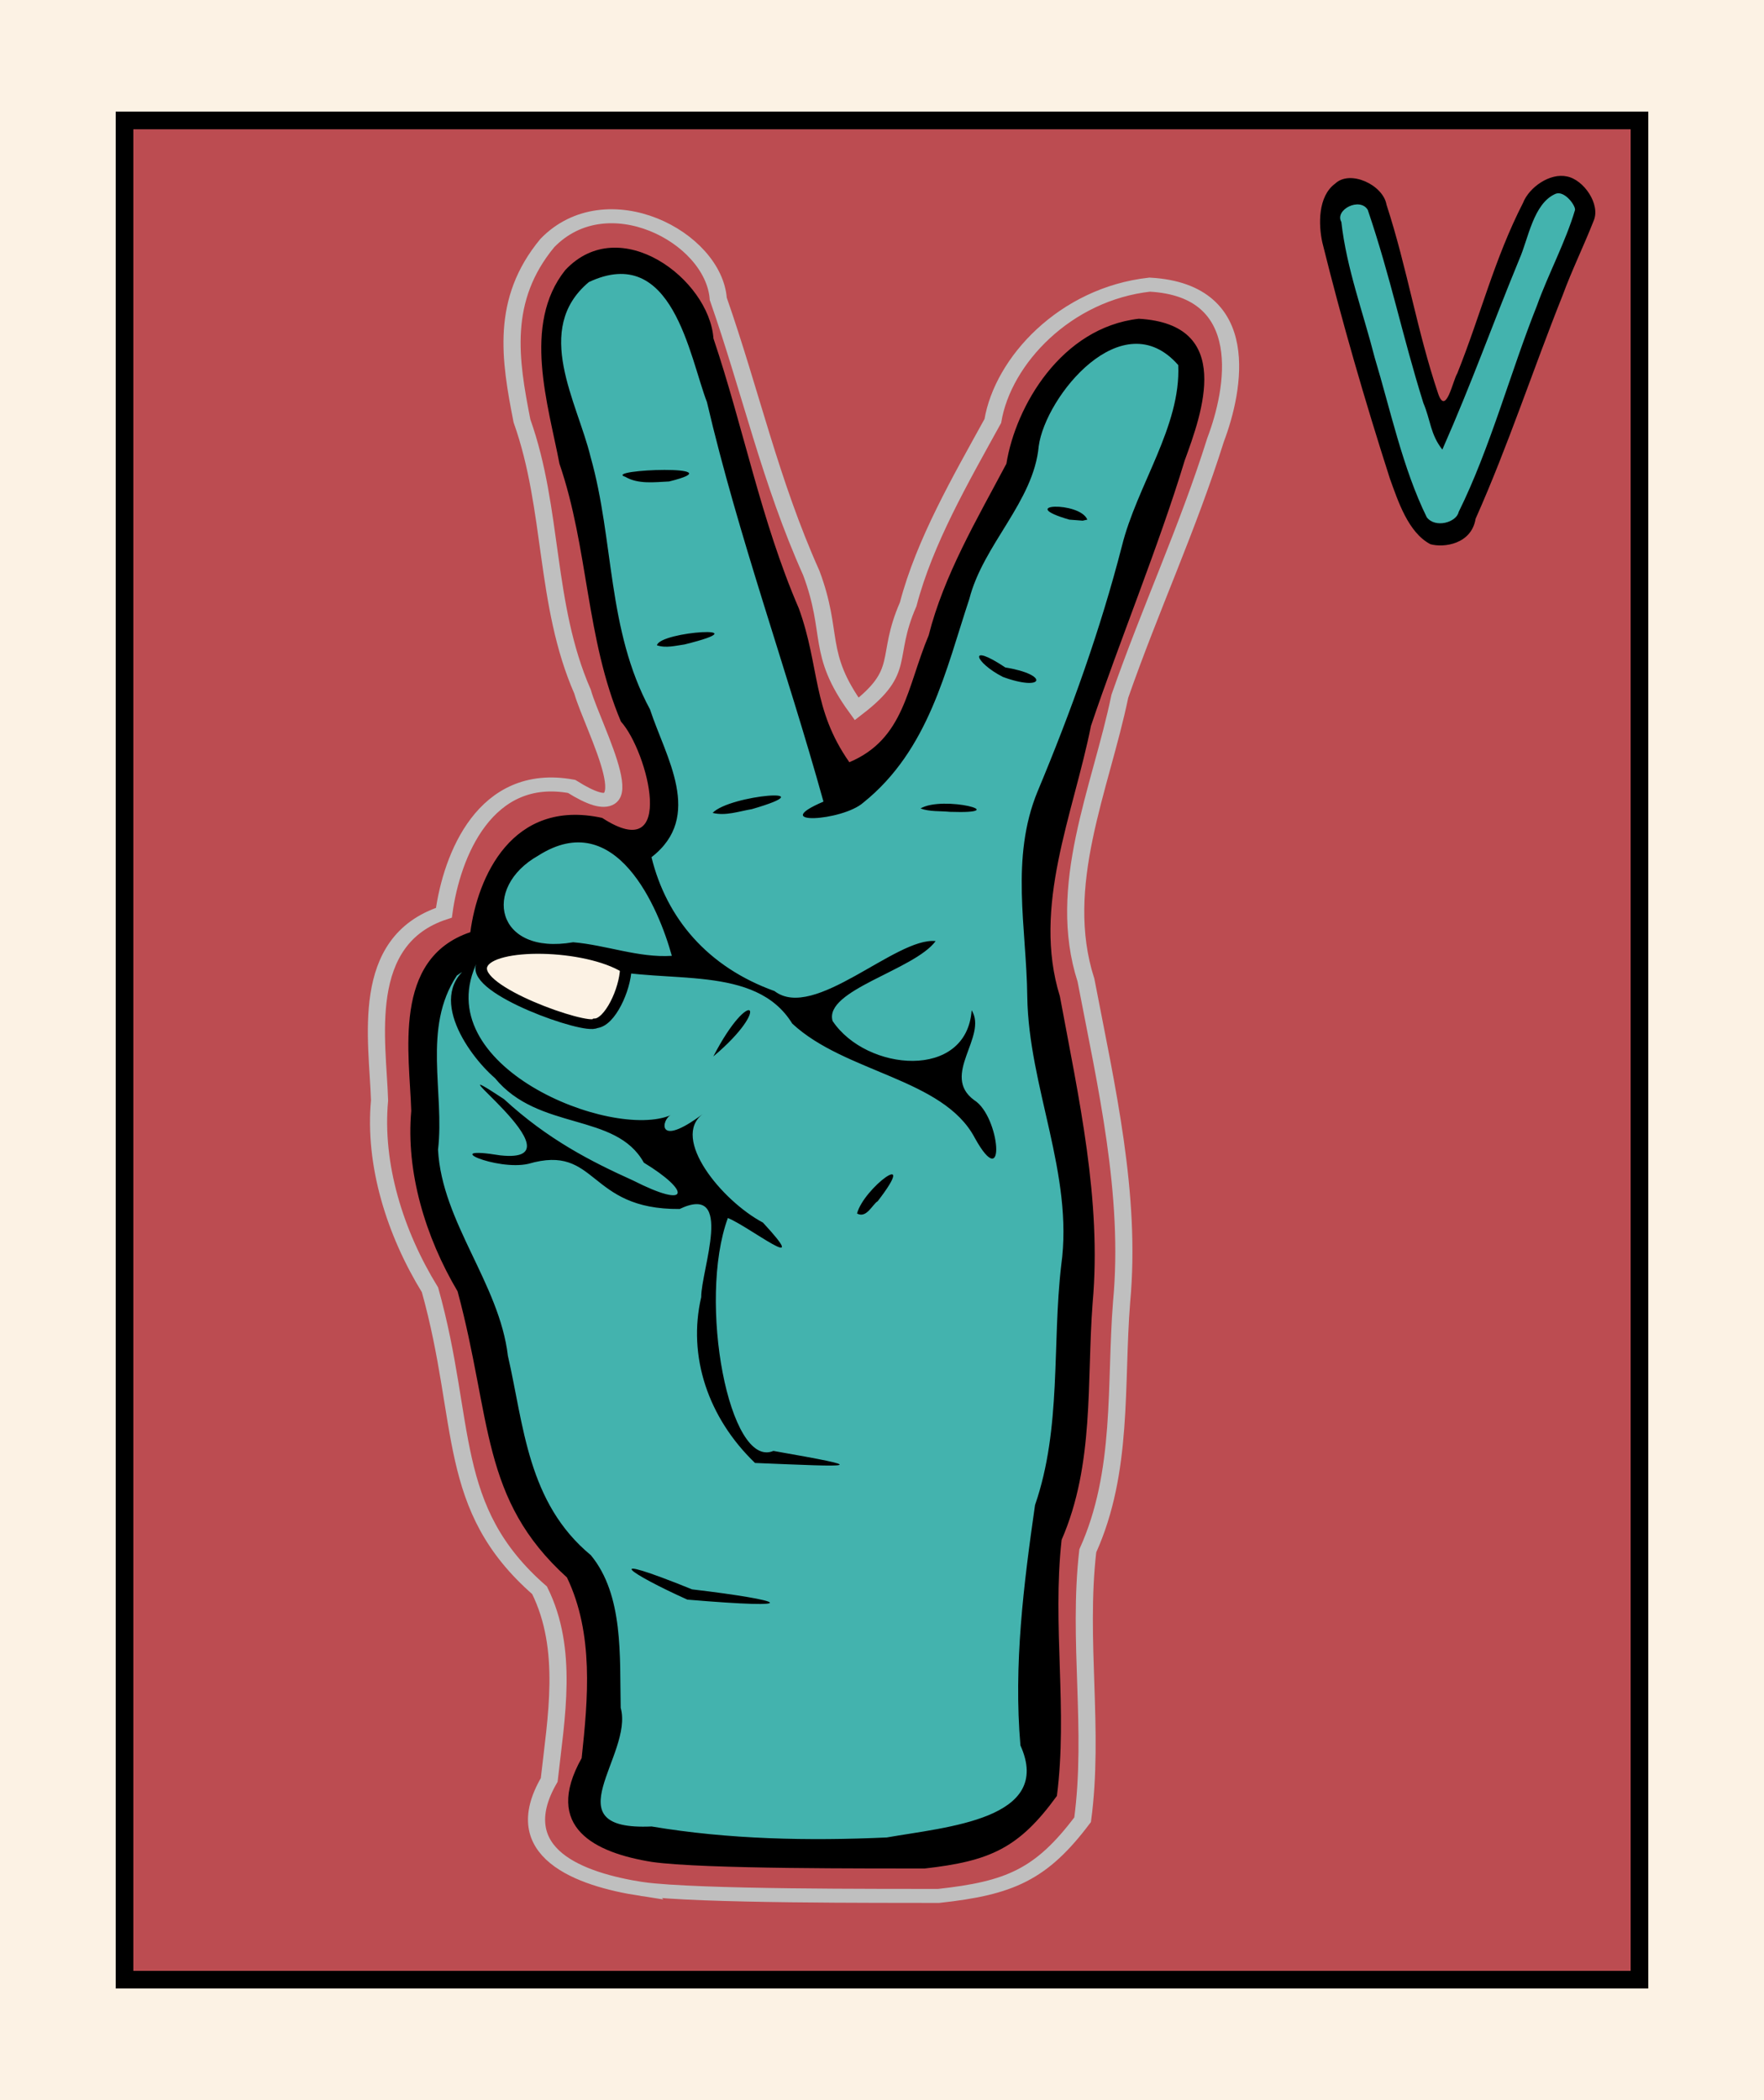
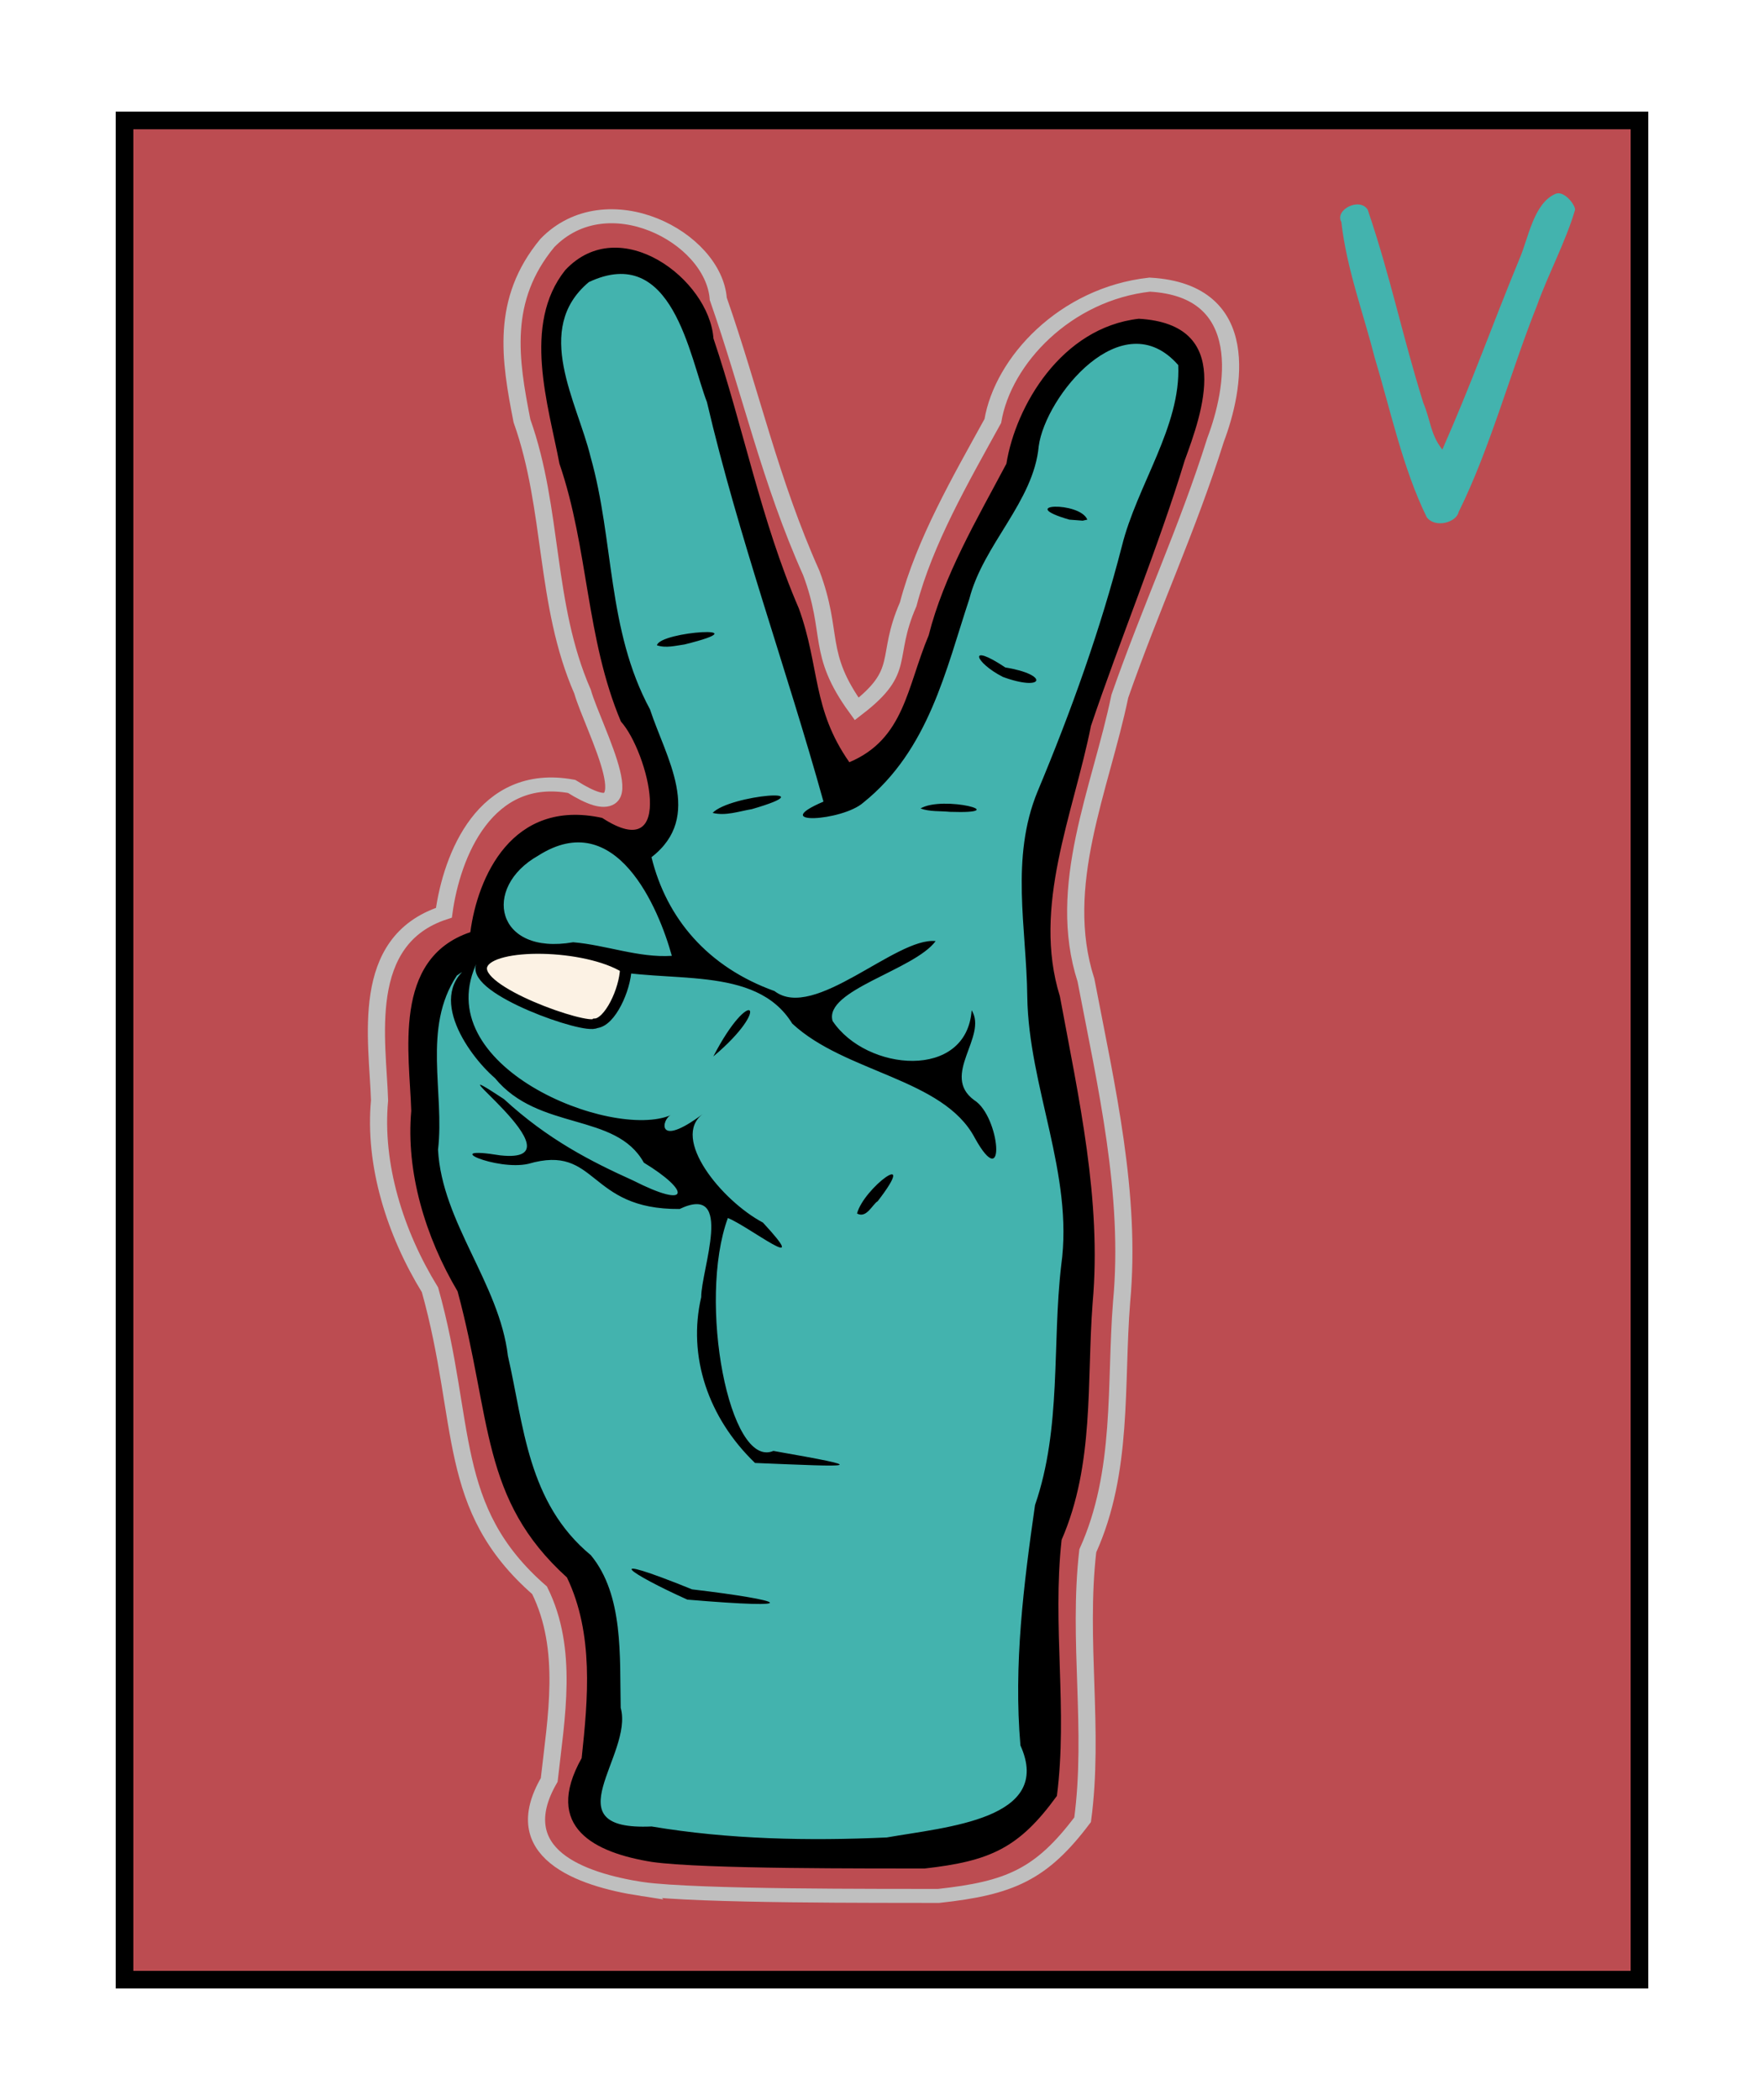
<svg xmlns="http://www.w3.org/2000/svg" width="420" height="500" viewBox="0 0 420 500" xml:space="preserve">
  <defs>
    <filter style="color-interpolation-filters:sRGB" id="a" x="-.02" y="-.008" width="1.041" height="1.016">
      <feGaussianBlur stdDeviation=".532" />
    </filter>
  </defs>
-   <path style="fill:#fcf2e4;stroke-width:4.666;stroke-linecap:round;paint-order:fill markers stroke" d="M473.118 0h420v500h-420z" transform="translate(-473.118)" />
  <path style="fill:#bc4c51;fill-opacity:1;stroke:#000;stroke-width:4.2;stroke-linecap:round;stroke-dasharray:none;paint-order:fill markers stroke" d="M502.764 28.676h360.707v442.648H502.764z" transform="translate(-473.118)" />
-   <path style="fill:#000;stroke-width:.292" d="M103.541 81.405c-2.491-1.303-3.617-4.86-4.5-7.284-2.779-8.665-5.32-17.413-7.51-26.247-.43-1.974-.499-5.121 1.429-6.53 1.655-1.575 5.328.138 5.704 2.344 2.317 7.113 3.356 13.92 5.744 21.01.863 2.484 1.617-1.468 2.118-2.267 2.604-6.494 4.112-12.708 7.307-18.95.69-1.751 3.008-3.351 4.882-2.93 1.866.358 3.753 3.104 2.964 4.922-1.09 2.78-2.413 5.47-3.444 8.277-3.297 8.246-6.054 16.71-9.672 24.825-.46 2.839-3.546 3.245-5.022 2.83z" transform="matrix(2.143 0 0 2.143 118.685 -44.887)" />
  <path style="fill:#43b3ae;fill-opacity:1;stroke-width:.219;stroke-linecap:round;paint-order:fill markers stroke" d="M117.457 42.474c-2.476 1.055-3.038 5.004-4.019 7.224-3.237 7.867-5.142 13.404-8.571 21.197-1.351-1.726-1.283-3.223-2.114-5.191-2.4-7.7-3.582-13.8-6.172-21.444-.874-1.448-3.705-.013-2.935 1.346.579 5.163 2.427 10.059 3.704 15.067 1.746 5.788 3.108 12.282 5.782 17.734.955 1.266 3.312.564 3.544-.575 3.488-7.032 5.783-15.623 8.688-22.897 1.223-3.435 3.216-7.16 4.244-10.665.069-.494-1.169-2.18-2.151-1.796z" transform="matrix(2.143 0 0 2.143 118.685 -44.887)" />
  <g>
    <path style="fill:none;fill-opacity:1;stroke:#bfbfbf;stroke-width:2.732;stroke-dasharray:none;stroke-opacity:1;filter:url(#a)" d="M646.418 2643.506c-10-1.391-21.85-5.99-15.777-20.54.516-12.198 1.918-25.583-3.318-36.882-15.798-15.324-13.036-31.824-20.266-57.69-6.141-10.891-10.154-24.017-9.816-36.525-.838-11.593-4.898-30.981 8.484-37.07.7-11.2 5.225-28.033 19.146-25.597 13.516 9.38 2.804-11.584.845-18.557-6.915-16.738-6.313-35.209-12.188-52.28-2.496-11.864-4.613-23.391 2.365-34.858 8.892-12.416 26.411-2.528 27.74 9.563 6.114 18.079 9.947 35.049 17.39 52.703 4.23 11.772 1.495 15.515 8.505 26.139 7.672-7.96 3.938-10.012 7.212-20.788 2.027-12.377 7.195-24.773 11.754-36.38 1.034-11.857 10.346-25.305 23.698-27.771 16.68.318 14.465 19.951 11.945 29.728-3.631 17.632-8.734 33.182-12.833 50.702-2.201 18.328-8.453 37.42-2.725 55.586 4.249 20.582 9.284 41.363 8.7 62.441-.268 16.231 1.927 32.998-3.043 48.746-.804 17.59 2.769 34.839 1.706 52.43-6.056 11.011-10.934 13.903-22.234 15.961-9.035.4-38.295 2-47.29.939z" transform="matrix(1.492 .059 -.072 1.219 -621.3 -2810.832)" />
    <path style="fill:#43b3ae;fill-opacity:1;stroke-width:2;stroke-linecap:round;paint-order:fill markers stroke" d="m601.318 2274.993-3.906 12.539 8.017 33.505 5.55 24.461 6.783 28.161 6.989 14.594 1.644 10.895-5.139 9.455-10.483-5.755-11.922 5.139-5.55 10.277-1.028 13.361-8.839 6.372-2.672 15.623 2.672 33.3 16.24 41.932 7.605 33.095 13.772 17.266 3.905 32.272-3.905 17.678 3.7 7.4 32.477 3.7 33.711-3.289 19.734-10.689-1.028-70.505 2.672-51.183-3.494-38.439-9.25-49.538 1.85-25.078 18.705-78.933 4.317-16.65-.617-9.25-8.222-5.344-11.1 3.906-10.072 18.088-2.878 16.034-10.072 26.105-5.961 26.311-7.4 14.8-8.428 6.783-36.589-115.727-10.072-7.605z" transform="matrix(1.199 .049 -.058 1.016 -453.504 -2274.25)" />
-     <path style="fill:#000;fill-opacity:1;stroke-width:.429" d="M646.418 2643.506c-10-1.391-19.322-6.111-13.25-20.661.517-12.199.908-25.535-4.328-36.834-15.798-15.324-14.553-31.75-21.783-57.617-6.141-10.891-10.154-24.017-9.816-36.525-.838-11.593-4.898-30.981 8.484-37.07.7-11.2 5.853-27.762 21.734-24.481 13.516 9.38 7.279-13.979 2.302-19.868-6.914-16.737-7.325-35.16-13.199-52.23-2.496-11.865-7.885-28.196-.907-39.663 8.892-12.416 25.043.638 26.371 12.73 6.115 18.078 10.037 36.905 17.48 54.559 4.23 11.772 3.25 20.392 10.26 31.015 9.338-5.222 9.233-15.848 12.507-26.623 2.027-12.377 7.225-24.154 11.783-35.762 1.034-11.856 8.175-28.301 21.527-30.767 16.68.318 11.877 18.835 9.357 28.612-3.63 17.632-9.537 37.562-13.636 55.082-2.201 18.328-8.453 37.42-2.725 55.586 4.249 20.582 9.284 41.363 8.7 62.441-.268 16.231 1.927 32.998-3.043 48.746-.804 17.59 2.769 34.839 1.706 52.43-6.056 11.011-10.934 13.903-22.234 15.961-9.035.4-38.295 2-47.29.939zm40.43-6.977c10.253-2.655 28.782-5.109 22.272-19.951-1.993-16.378-1.027-32.947.161-49.287 3.876-16.084 1.355-32.908 2.18-49.306 1.294-18.729-7.406-36.133-8.534-54.668-.81-14.013-4.345-28.185-.23-42.066 5.037-16.73 9.3-33.647 12.197-50.888 2.005-12.536 9.081-25.005 7.983-37.51-10.31-12.561-22.71 7.522-23.39 17.756-.337 11.437-8.64 20.533-10.53 31.853-3.38 14.71-5.525 31.223-16.37 42.543-3.456 3.982-16.476 5.526-6.919.128-7.705-26.867-17.364-53.487-24.14-80.755-3.503-9.21-7.524-32.321-21.663-23.572-9.296 10.135-.821 24.592 2.032 35.781 4.926 16.926 4.53 35.178 12.784 51.128 3.157 9.593 10.443 21.454 1.714 30.23 3.202 12.377 10.818 22 22.65 26.359 7.164 5.909 20.54-12.114 27.445-11.572-3.427 6.124-18.941 10.983-17.078 17.208 6.346 10.052 23.838 11.041 24.004-3.365 3.094 5.255-4.808 13.573 1.335 18.38 4.633 3.069 6.568 19.24.464 7.707-6.026-11.906-23.12-12.215-32.777-21.856-6.97-11.945-22.217-6.925-33.595-9.685-9.074-3.044-18.73-3.174-25.028 2.662-5.513 11.035-.949 23.991-1.548 35.796 1.401 14.846 11.953 26.848 14.147 41.588 3.45 14.043 4.826 29.875 16.346 40.087 6.112 7.895 5.993 20.519 6.68 30.973 2.741 9.552-11.026 25.807 6.538 24.02 13.45 2.004 27.383 1.664 40.87.282zm-36.92-46.994c-10.173-4.787-16.375-9.312.715-2.139 16.388 1.488 20.161 3.215-.714 2.14zm10.393-28.522c-8.576-8.828-12.777-21.273-10.965-33.491-.311-5.403 4.71-23.682-4.615-17.84-16.101.947-14.757-12.73-26.674-7.974-5.394 1.742-16.036-3.087-4.947-1.497 15.48 1.226-14.918-22.052.07-11.55 8 7.9 15.706 12.038 23.195 15.577 10.289 5.517 10.08 1.685 1.696-3.735-5.376-10.134-18.524-5.498-26.656-16.06-4.991-4.6-13.638-17.588-4.135-23.814-8.051 21.892 25.043 35.656 35.048 29.899-1.555.768-2.438 7.245 5.496-.485-5.361 5.203 4.094 17.57 11.489 21.727 9.302 10.737-2.28.982-6.128-.651-4.466 17.274 2.723 51.489 10.192 47.277 17.441 2.739 14.304 2.617-3.066 2.617zm15.227-51.886c.91-5.315 10.208-14.19 3.463-2.694-.906.71-1.748 3.67-3.463 2.694zm-26.467-30.935c5.804-15.155 9.81-10.702 0 0zm-2.524-49.823c2.854-3.87 19.945-6.33 6.78-1.1-2.164.533-4.508 1.67-6.78 1.1zm36-2.644c3.813-2.915 16.47.357 5.149.443-1.709-.12-3.5.175-5.15-.443zm12.99-27.602c-5.036-2.708-6.57-6.88.325-1.958 7.775 1.1 6.986 4.714-.325 1.958zm-60.299-3.576c.425-2.926 18.398-5.087 4.78-.404-1.556.33-3.172.953-4.78.404zm70.265-29.158c-9.68-2.803 1.643-3.881 3.127-.15l-.796.25zm-77.395-5.038c-4.237-1.346 19.584-3.506 7.623.577-2.507.26-5.313.857-7.623-.577zm12.777 97.603c-2.714-9.546-11.134-30.203-24.158-19.377-9.513 7.022-6.367 20.828 6.918 17.423 5.762.293 11.52 2.675 17.24 1.954z" transform="matrix(1.37 .056 -.066 1.161 -555.842 -2662.01)" />
+     <path style="fill:#000;fill-opacity:1;stroke-width:.429" d="M646.418 2643.506c-10-1.391-19.322-6.111-13.25-20.661.517-12.199.908-25.535-4.328-36.834-15.798-15.324-14.553-31.75-21.783-57.617-6.141-10.891-10.154-24.017-9.816-36.525-.838-11.593-4.898-30.981 8.484-37.07.7-11.2 5.853-27.762 21.734-24.481 13.516 9.38 7.279-13.979 2.302-19.868-6.914-16.737-7.325-35.16-13.199-52.23-2.496-11.865-7.885-28.196-.907-39.663 8.892-12.416 25.043.638 26.371 12.73 6.115 18.078 10.037 36.905 17.48 54.559 4.23 11.772 3.25 20.392 10.26 31.015 9.338-5.222 9.233-15.848 12.507-26.623 2.027-12.377 7.225-24.154 11.783-35.762 1.034-11.856 8.175-28.301 21.527-30.767 16.68.318 11.877 18.835 9.357 28.612-3.63 17.632-9.537 37.562-13.636 55.082-2.201 18.328-8.453 37.42-2.725 55.586 4.249 20.582 9.284 41.363 8.7 62.441-.268 16.231 1.927 32.998-3.043 48.746-.804 17.59 2.769 34.839 1.706 52.43-6.056 11.011-10.934 13.903-22.234 15.961-9.035.4-38.295 2-47.29.939zm40.43-6.977c10.253-2.655 28.782-5.109 22.272-19.951-1.993-16.378-1.027-32.947.161-49.287 3.876-16.084 1.355-32.908 2.18-49.306 1.294-18.729-7.406-36.133-8.534-54.668-.81-14.013-4.345-28.185-.23-42.066 5.037-16.73 9.3-33.647 12.197-50.888 2.005-12.536 9.081-25.005 7.983-37.51-10.31-12.561-22.71 7.522-23.39 17.756-.337 11.437-8.64 20.533-10.53 31.853-3.38 14.71-5.525 31.223-16.37 42.543-3.456 3.982-16.476 5.526-6.919.128-7.705-26.867-17.364-53.487-24.14-80.755-3.503-9.21-7.524-32.321-21.663-23.572-9.296 10.135-.821 24.592 2.032 35.781 4.926 16.926 4.53 35.178 12.784 51.128 3.157 9.593 10.443 21.454 1.714 30.23 3.202 12.377 10.818 22 22.65 26.359 7.164 5.909 20.54-12.114 27.445-11.572-3.427 6.124-18.941 10.983-17.078 17.208 6.346 10.052 23.838 11.041 24.004-3.365 3.094 5.255-4.808 13.573 1.335 18.38 4.633 3.069 6.568 19.24.464 7.707-6.026-11.906-23.12-12.215-32.777-21.856-6.97-11.945-22.217-6.925-33.595-9.685-9.074-3.044-18.73-3.174-25.028 2.662-5.513 11.035-.949 23.991-1.548 35.796 1.401 14.846 11.953 26.848 14.147 41.588 3.45 14.043 4.826 29.875 16.346 40.087 6.112 7.895 5.993 20.519 6.68 30.973 2.741 9.552-11.026 25.807 6.538 24.02 13.45 2.004 27.383 1.664 40.87.282zm-36.92-46.994c-10.173-4.787-16.375-9.312.715-2.139 16.388 1.488 20.161 3.215-.714 2.14zm10.393-28.522c-8.576-8.828-12.777-21.273-10.965-33.491-.311-5.403 4.71-23.682-4.615-17.84-16.101.947-14.757-12.73-26.674-7.974-5.394 1.742-16.036-3.087-4.947-1.497 15.48 1.226-14.918-22.052.07-11.55 8 7.9 15.706 12.038 23.195 15.577 10.289 5.517 10.08 1.685 1.696-3.735-5.376-10.134-18.524-5.498-26.656-16.06-4.991-4.6-13.638-17.588-4.135-23.814-8.051 21.892 25.043 35.656 35.048 29.899-1.555.768-2.438 7.245 5.496-.485-5.361 5.203 4.094 17.57 11.489 21.727 9.302 10.737-2.28.982-6.128-.651-4.466 17.274 2.723 51.489 10.192 47.277 17.441 2.739 14.304 2.617-3.066 2.617zm15.227-51.886c.91-5.315 10.208-14.19 3.463-2.694-.906.71-1.748 3.67-3.463 2.694zm-26.467-30.935c5.804-15.155 9.81-10.702 0 0zm-2.524-49.823c2.854-3.87 19.945-6.33 6.78-1.1-2.164.533-4.508 1.67-6.78 1.1zm36-2.644c3.813-2.915 16.47.357 5.149.443-1.709-.12-3.5.175-5.15-.443zm12.99-27.602c-5.036-2.708-6.57-6.88.325-1.958 7.775 1.1 6.986 4.714-.325 1.958zm-60.299-3.576c.425-2.926 18.398-5.087 4.78-.404-1.556.33-3.172.953-4.78.404zm70.265-29.158c-9.68-2.803 1.643-3.881 3.127-.15l-.796.25zm-77.395-5.038zm12.777 97.603c-2.714-9.546-11.134-30.203-24.158-19.377-9.513 7.022-6.367 20.828 6.918 17.423 5.762.293 11.52 2.675 17.24 1.954z" transform="matrix(1.37 .056 -.066 1.161 -555.842 -2662.01)" />
    <path style="fill:#fcf2e4;fill-opacity:1;stroke:#000;stroke-width:2;stroke-linecap:round;stroke-dasharray:none;stroke-opacity:1;paint-order:fill markers stroke" d="M633.045 2460.92c-7.118-4.718-23.577-4.242-25.001.543-1.545 5.191 18.787 12.435 20.277 10.947 2.489-.306 4.794-7.1 4.724-11.49z" transform="matrix(1.37 .056 -.066 1.161 -555.842 -2662.01)" />
  </g>
</svg>